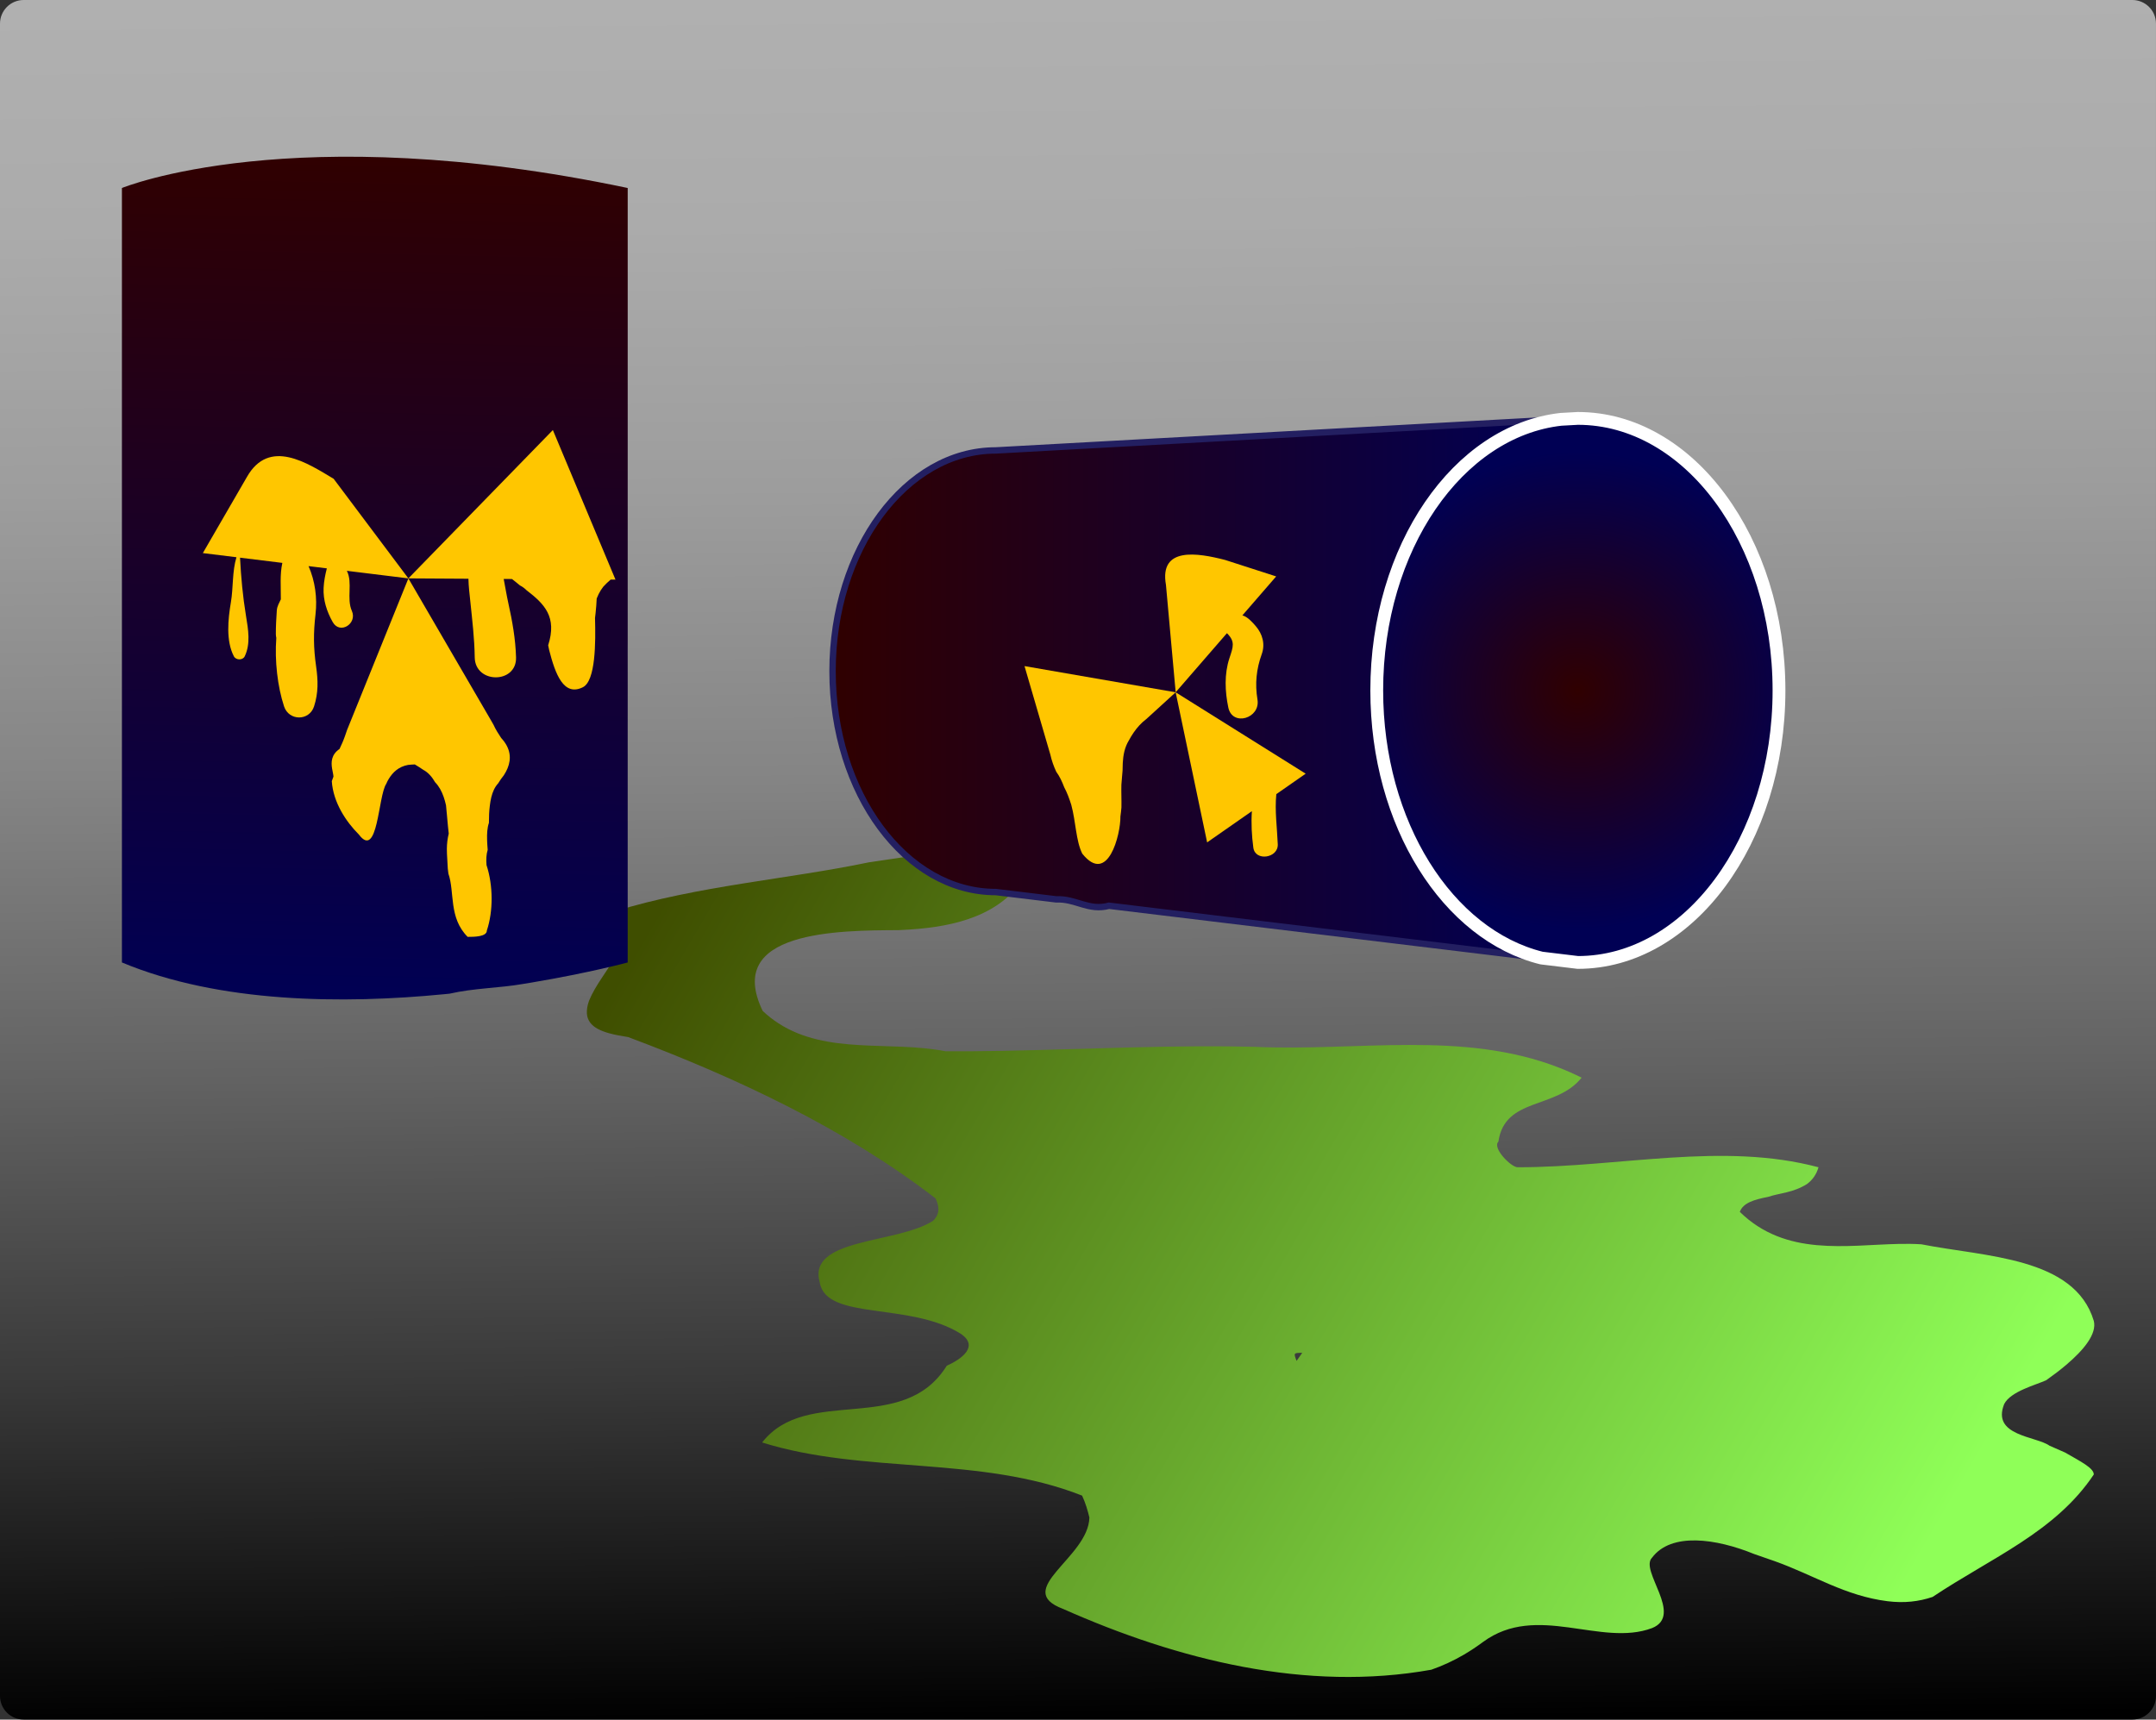
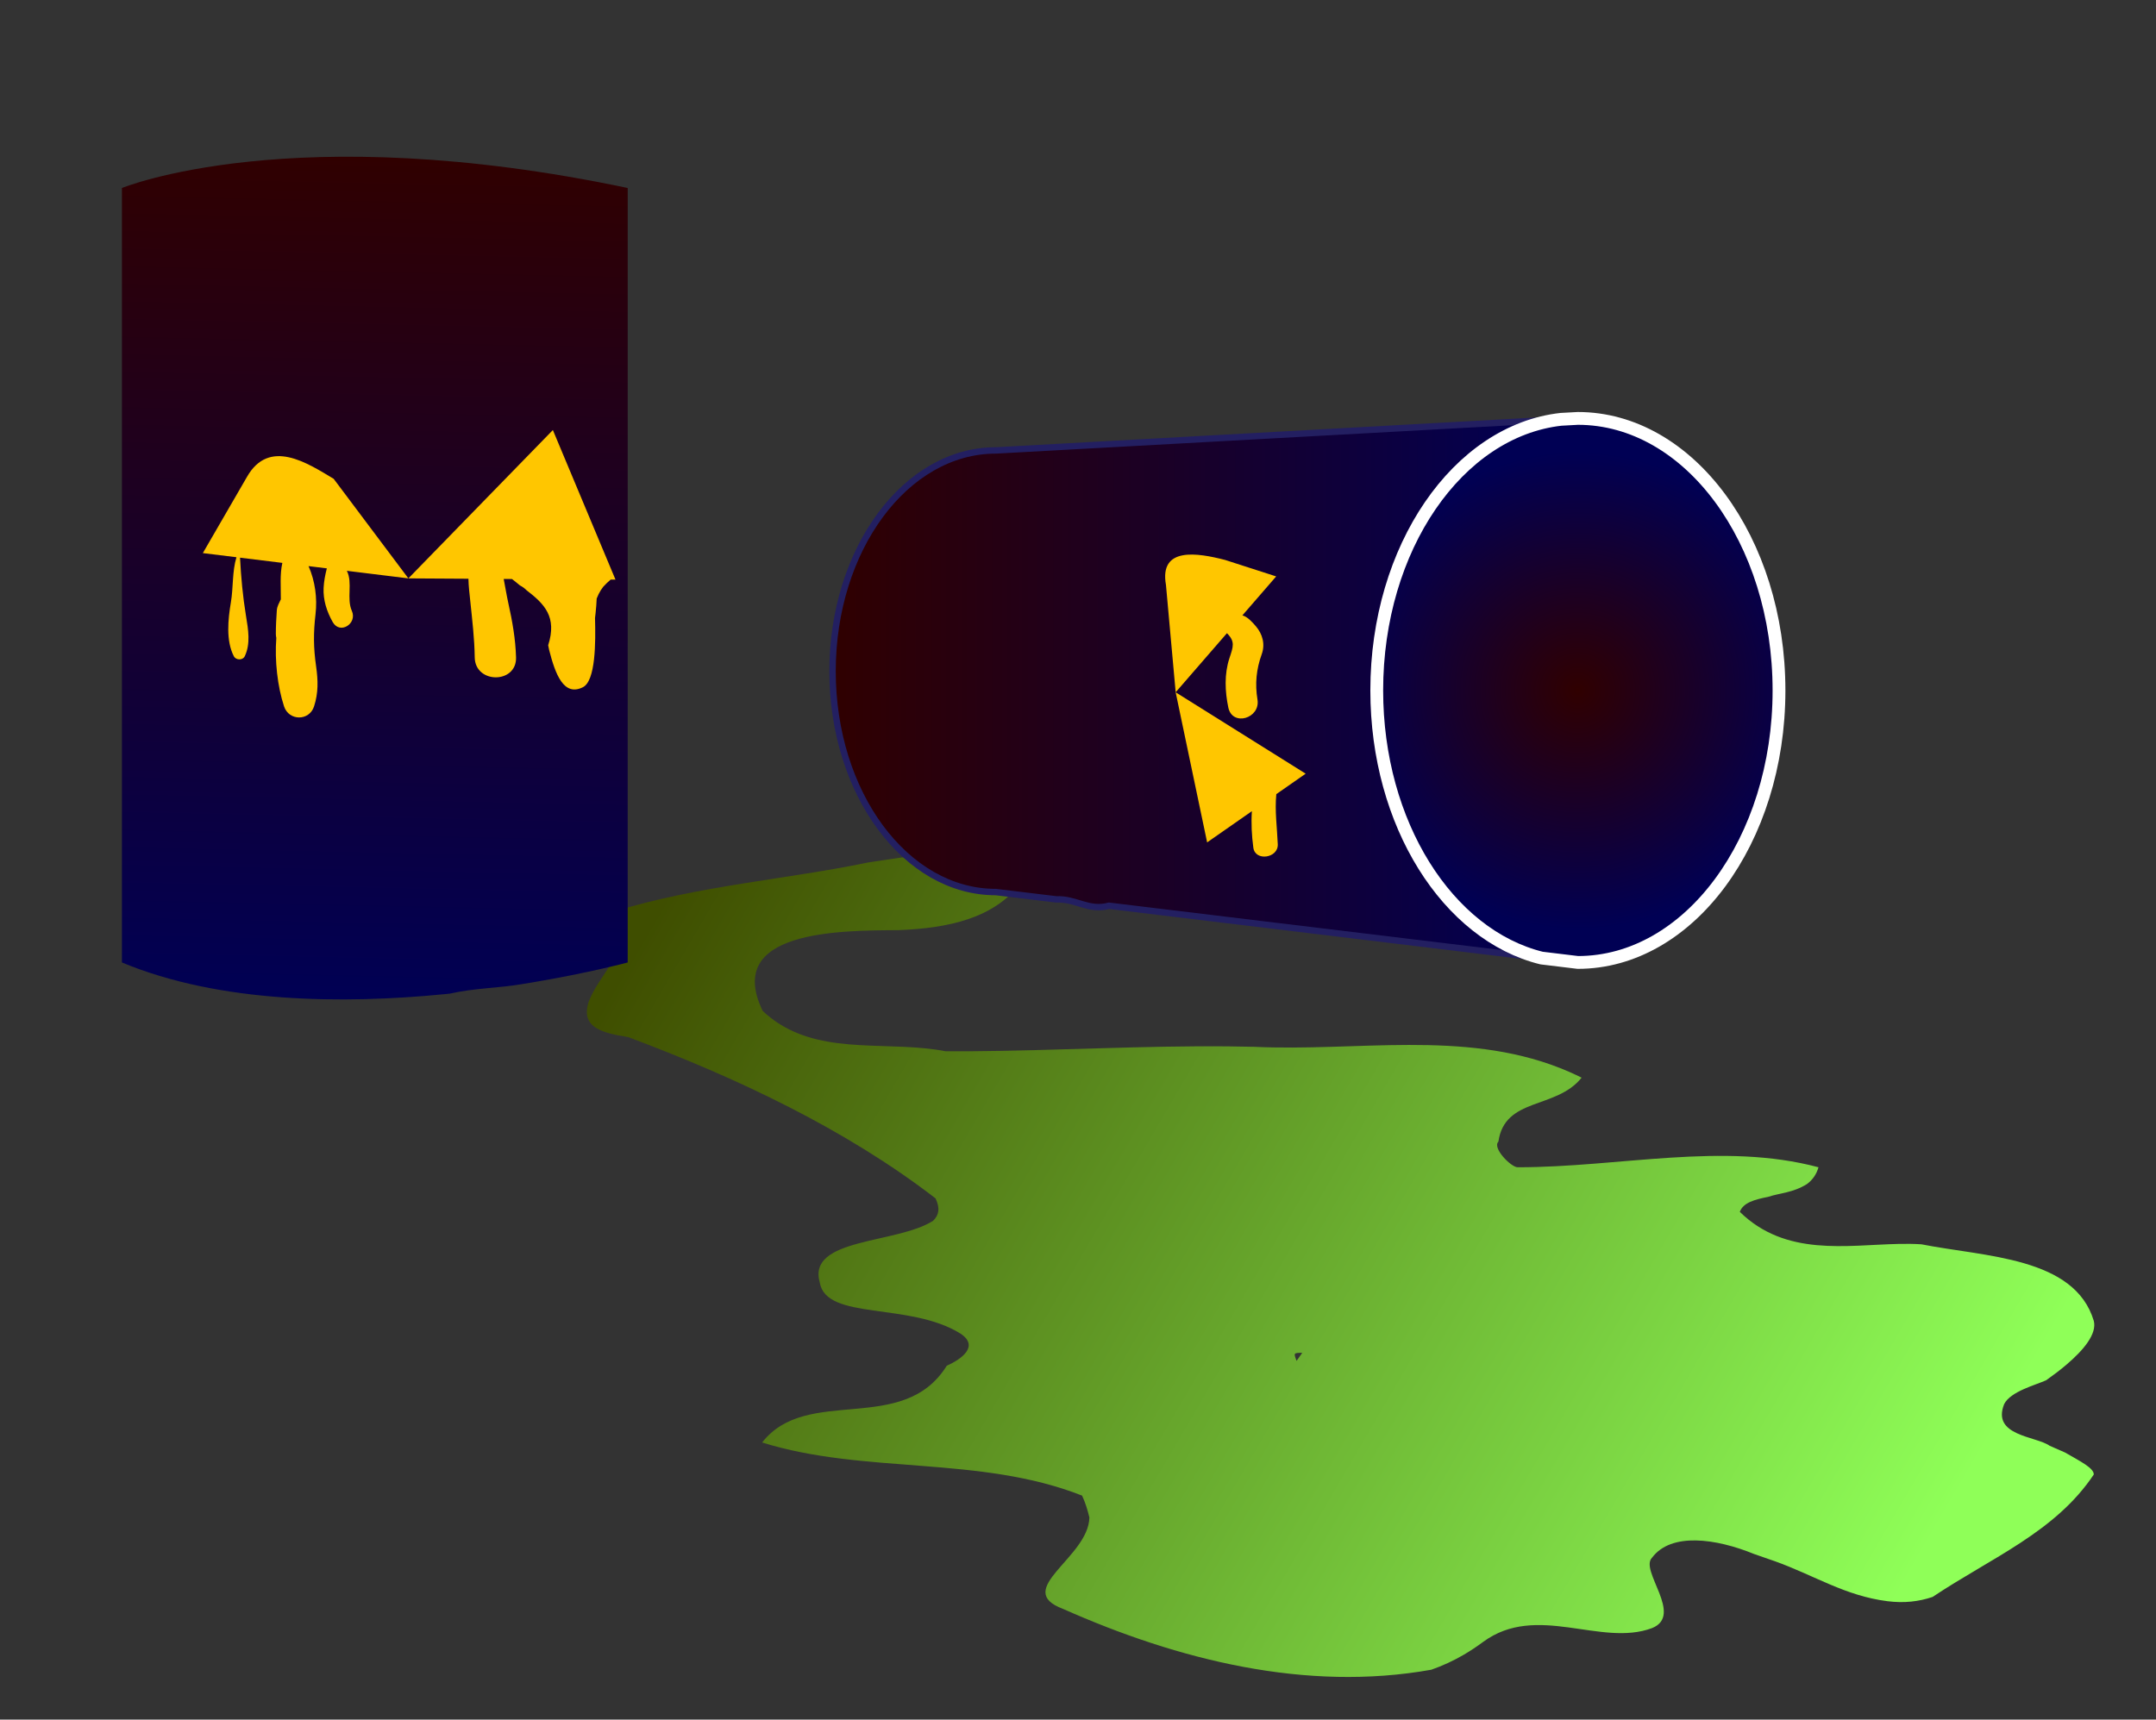
<svg xmlns="http://www.w3.org/2000/svg" enable-background="new 0 0 564.047 450" version="1.1" viewBox="0 0 564.05 450" xml:space="preserve">
  <rect x="0" y="0" width="564.05" height="450" fill="#333333" stroke="none" />
  <linearGradient id="e" x1="280.25" x2="283.79" y1=".015" y2="450.01" gradientUnits="userSpaceOnUse">
    <stop stop-color="#B0B0B0" offset="0" />
    <stop stop-color="#ABABAB" offset=".129" />
    <stop stop-color="#9D9D9D" offset=".282" />
    <stop stop-color="#858585" offset=".447" />
    <stop stop-color="#636363" offset=".62" />
    <stop stop-color="#393939" offset=".8" />
    <stop stop-color="#050505" offset=".984" />
    <stop offset="1" />
  </linearGradient>
-   <path d="M564.047,443.812c0,3.418-2.771,6.188-6.188,6.188H6.188C2.771,450,0,447.229,0,443.812V6.188   C0,2.771,2.771,0,6.188,0h551.67c3.418,0,6.188,2.771,6.188,6.188V443.812z" fill="url(#e)" />
  <linearGradient id="d" x1="170.93" x2="491.11" y1="240.27" y2="427.22" gradientUnits="userSpaceOnUse">
    <stop stop-color="#3F4E00" offset="0" />
    <stop stop-color="#8FFF58" offset="1" />
  </linearGradient>
  <path d="m536.21 378.34c-3.507-2.527-15.231-2.527-11.882-10.901 1.675-3.351 8.375-5.025 10.998-6.245 1.811-1.276 3.563-2.606 5.157-3.952 4.781-4.04 8.132-8.228 7.294-11.577-5.025-16.749-28.474-16.749-45.1-20.04-1.942-0.124-3.899-0.141-5.899-0.1-13.769 0.287-29.604 3.367-41.611-8.391 0.442-1.215 1.419-2.021 2.721-2.612 1.304-0.589 2.932-0.96 4.677-1.31 3.141-1.047 6.49-1.047 10.189-3.365 1.371-1.032 2.442-2.427 3-4.382-25.123-6.699-51.922 0-78.721 0-1.676 0-6.7-5.024-5.025-6.699 1.675-11.725 15.074-8.375 21.774-16.75-1.914-0.956-3.846-1.812-5.792-2.572-25.308-9.911-53.211-4.226-79.914-5.505-2.229-0.055-4.46-0.091-6.69-0.112-22.517-0.214-45.265 1.135-67.811 1.283-2.053 0.012-4.103 0.014-6.155 1e-3 -14.585-2.83-30.969 0.958-43.755-7.319-1.42-0.919-2.796-1.987-4.121-3.23-10.204-21.068 19.945-21.068 35.564-21.151 1.716-0.073 3.438-0.179 5.154-0.334 12.005-1.09 23.613-4.607 29.475-16.332-1.675 0-1.675-1.675-3.35-1.675 1.675-1.675 5.024-1.675 6.699-1.675-12.896-2.345-26.615-0.586-40.009 1.416-1.927 0.286-3.848 0.578-5.8 0.862-21.189 4.422-44.638 6.097-66.412 12.797 5.024 10.05-3.35 15.074-6.774 23.449-0.868 2.512-0.692 4.318 0.281 5.652s2.74 2.195 4.98 2.821c1.493 0.416 3.196 0.728 4.995 1.004 28.342 10.621 56.816 24.021 80.406 42.209 1.252 2.599 0.87 4.421-0.645 5.872-9.545 6.09-32.994 4.414-29.644 16.139 1.675 10.05 23.449 5.025 36.848 13.399 2.513 1.675 2.513 3.351 1.466 4.815-1.047 1.466-3.189 2.722-5.091 3.578-11.449 18.405-36.573 5.006-48.298 20.08 26.799 8.375 56.948 3.351 83.705 13.902 0.907 1.951 1.463 3.868 1.909 5.715-0.192 10.532-20.291 18.906-6.892 23.932 30.148 13.4 63.647 21.774 96.357 15.915 1.471-0.517 2.913-1.101 4.32-1.75 1.404-0.649 2.777-1.364 4.105-2.138 1.771-1.031 3.47-2.171 5.126-3.391 14.036-10.312 30.785 1.413 44.185-3.611 8.375-3.351-3.35-15.075 0-18.425 5.025-6.7 16.749-5.025 26.723-0.955 1.82 0.61 3.639 1.243 5.456 1.895 10.261 3.677 18.35 9.06 29.438 10.451 2.161 0.271 4.222 0.295 6.18 0.099 1.966-0.198 3.829-0.615 5.608-1.224 15.368-10.266 32.117-16.966 42.167-32.04 0-1.675-3.35-3.35-7.52-5.748-1.301-0.591-2.676-1.175-4.046-1.775zm-197-22.21c-0.799-2.09-0.799-2.091 1.476-2.1-0.496 0.681-0.994 1.377-1.476 2.1z" fill="url(#d)" />
  <linearGradient id="c" x1="217.82" x2="408.44" y1="180.23" y2="180.23" gradientUnits="userSpaceOnUse">
    <stop stop-color="#300000" offset="0" />
    <stop stop-color="#000054" offset="1" />
  </linearGradient>
  <path d="m403.33 250.73s-69.631-8.428-111.65-13.514c-0.52-0.063-1.033-0.125-1.544-0.187-5.326 1.44-8.676-1.909-13.805-1.669-0.807-0.1-1.591-0.194-2.347-0.286-8.326-1.008-13.461-1.629-13.461-1.629-23.584 0-42.711-25.878-42.711-57.786 0-31.907 19.127-57.785 42.711-57.785l147.91-8.14c-27.016 2.998-48.254 33.615-48.254 70.95 1e-3 34.94 18.61 64.001 43.147 70.046z" fill="url(#c)" stroke="#231F61" stroke-miterlimit="10" stroke-width="1.675" />
  <radialGradient id="b" cx="429.95" cy="174.87" r="70.801" gradientTransform="matrix(.884 0 0 .884 32.69 26.08)" gradientUnits="userSpaceOnUse">
    <stop stop-color="#300000" offset="0" />
    <stop stop-color="#000054" offset="1" />
  </radialGradient>
  <path d="m465.42 180.68c0 39.312-23.566 71.185-52.625 71.185l-9.43-1.14h-0.035c-24.537-6.045-43.146-35.106-43.146-70.045 0-37.334 21.238-67.952 48.254-70.95h0.067l4.29-0.235c29.058 1e-3 52.625 31.874 52.625 71.185z" fill="url(#b)" stroke="#fff" stroke-linecap="round" stroke-linejoin="round" stroke-miterlimit="10" stroke-width="3.35" />
  <linearGradient id="a" x1="100.38" x2="95.695" y1="41.144" y2="262.22" gradientUnits="userSpaceOnUse">
    <stop stop-color="#300000" offset="0" />
    <stop stop-color="#000054" offset="1" />
  </linearGradient>
-   <path d="m31.899 49.198s44.728-18.424 132.32 0v118.89c0 0.581 0 1.161-5e-3 1.742 5e-3 1.641 5e-3 4.991 6e-3 7.036v1.516c-1e-3 0.513 0 1.032 2e-3 1.559-3e-3 3.255-3e-3 6.604-6e-3 10.529 2e-3 0.451 2e-3 0.901 2e-3 1.351v60.047s-9.921 2.695-25.054 5.241c-0.797 0.134-1.608 0.268-2.433 0.4-6.012 1.059-12.712 1.059-19.104 2.525-0.492 0.049-0.986 0.099-1.482 0.146-26.299 2.57-58.639 2.372-84.247-8.313v-202.67z" fill="url(#a)" />
+   <path d="m31.899 49.198s44.728-18.424 132.32 0v118.89c0 0.581 0 1.161-5e-3 1.742 5e-3 1.641 5e-3 4.991 6e-3 7.036v1.516c-1e-3 0.513 0 1.032 2e-3 1.559-3e-3 3.255-3e-3 6.604-6e-3 10.529 2e-3 0.451 2e-3 0.901 2e-3 1.351v60.047s-9.921 2.695-25.054 5.241c-0.797 0.134-1.608 0.268-2.433 0.4-6.012 1.059-12.712 1.059-19.104 2.525-0.492 0.049-0.986 0.099-1.482 0.146-26.299 2.57-58.639 2.372-84.247-8.313v-202.67" fill="url(#a)" />
  <g fill="#FFC600">
    <path d="m325.03 161.04 8.841-10.195s-5.494-1.772-11.771-3.798c-0.523-0.169-1.052-0.339-1.584-0.511-7.225-1.865-17.273-3.54-15.479 6.531 0.045 0.512 0.092 1.033 0.14 1.561 1.051 11.611 2.4 26.538 2.4 26.538l13.412-15.464c2.211 2.2 1.646 3.542 0.643 6.574-1.361 4.112-1.158 8.714-0.281 12.883 1.062 5.049 8.446 2.839 7.626-2.102-0.685-4.114-0.293-7.971 1.117-11.864 0.945-2.609 0.217-5.271-1.56-7.332-0.834-0.969-2.158-2.483-3.504-2.821z" />
-     <path d="m268.03 174.31s3.489 11.953 6.322 21.664c0.149 0.511 0.298 1.016 0.443 1.515 0.165 0.749 0.379 1.505 0.64 2.258 0.26 0.753 0.565 1.503 0.913 2.236 0.43 0.582 0.807 1.223 1.145 1.898 0.34 0.68 0.642 1.395 0.922 2.131 0.382 0.707 0.715 1.457 1.017 2.227s0.572 1.561 0.826 2.351c1.207 4.428 1.207 9.453 2.882 12.803 6.699 8.374 10.05-5.025 9.984-9.743 0.118-0.773 0.189-1.522 0.265-2.338 0.042-1.983-0.069-4.063-0.013-5.958 0.065-0.728 0.117-1.394 0.166-2.015 0.048-0.611 0.094-1.176 0.143-1.674 4e-3 -0.659 0.015-1.328 0.053-2.001 0.112-2.015 0.467-4.075 1.619-5.941 0.367-0.686 0.773-1.361 1.222-2.014 0.897-1.305 1.969-2.518 3.31-3.531 0.365-0.333 0.724-0.661 1.074-0.98 3.846-3.507 6.612-6.032 6.612-6.032l-39.545-6.856z" />
    <path d="m333.91 207.82 7.679-5.354-34.017-21.299 8.236 39.278 11.707-8.164c-0.206 3.175-0.046 6.38 0.381 9.545 0.492 3.666 6.533 2.749 6.393-0.865-0.172-4.425-0.816-8.766-0.379-13.141z" />
  </g>
  <g fill="#FFC600">
    <path d="m90.75 149.38 16.091 1.98s-9.761-13.01-18.586-24.774c-0.327-0.436-0.653-0.869-0.977-1.296-6.806-4.067-16.856-10.767-22.697-0.438-0.294 0.509-0.59 1.018-0.885 1.528-5.315 9.181-10.63 18.361-10.63 18.361l8.795 1.083c-1.141 3.735-0.809 7.984-1.455 11.795-0.752 4.431-1.334 10.051 0.776 14.127 0.542 1.047 2.323 1.104 2.848 0 1.57-3.303 0.913-6.996 0.329-10.563-0.851-5.201-1.294-10.08-1.563-15.243l11.073 1.363c-0.676 3.036-0.374 6.272-0.397 9.534-0.402 0.934-0.975 1.736-1.054 2.928-0.135 2.042-0.259 4.079-0.25 6.124 1e-3 0.375 0.047 0.722 0.119 1.048-0.447 6 0.314 12.676 2.022 17.902 1.263 3.864 6.614 3.902 7.861 0 1.132-3.546 1.061-6.72 0.535-10.421-0.707-4.968-0.728-8.752-0.156-13.698 0.486-4.21-0.107-8.661-1.825-12.573l4.785 0.589c-0.417 1.646-0.756 3.291-0.846 5.104-0.155 3.174 0.836 6.208 2.389 8.959 1.877 3.329 6.48 0.41 5.005-2.925-1.453-3.29 0.282-7.309-1.307-10.494z" />
-     <path d="m86.803 204.42c0.37 5.578 3.72 10.603 7.069 13.953 5.025 6.7 5.025-10.05 7.179-13.251 0.181-0.451 0.393-0.851 0.632-1.25 1.088-1.789 2.611-3.245 5.065-3.698 0.589-0.066 1.182-0.109 1.774-0.128 0.374 0.236 0.743 0.463 1.108 0.682 0.366 0.244 0.727 0.475 1.084 0.716 0.661 0.353 1.238 0.821 1.752 1.375s0.962 1.193 1.365 1.887c1.033 1.059 1.726 2.375 2.226 3.802 0.25 0.714 0.452 1.457 0.625 2.22 0.192 1.791 0.326 3.647 0.51 5.505 0.062 0.628 0.129 1.258 0.205 1.914-0.328 1.299-0.478 2.648-0.491 3.983-5e-3 0.445 4e-3 0.889 0.028 1.329 0.073 1.245 0.132 2.55 0.213 3.851 0.059 0.439 0.102 0.876 0.162 1.321 1.687 4.816 0.012 11.515 5.037 16.54 1.675 0 5.025 0 5.025-1.675 1.675-5.024 1.675-11.725-0.092-17.112-0.053-0.708-0.071-1.403-0.028-2.071 0.042-0.669 0.146-1.312 0.334-1.914-0.067-0.874-0.128-1.732-0.153-2.563-0.052-1.661 0.034-3.217 0.477-4.493 2e-3 -0.766 0.014-1.529 0.049-2.284 0.035-0.756 0.094-1.502 0.191-2.237 0.092-0.751 0.211-1.481 0.381-2.178 0.34-1.393 0.883-2.666 1.813-3.67 0.432-0.716 0.917-1.417 1.474-2.098 0.387-0.601 0.716-1.211 0.972-1.833 1.021-2.484 0.847-5.195-1.676-7.926-0.368-0.546-0.733-1.111-1.075-1.689-0.341-0.578-0.658-1.168-0.926-1.766-0.245-0.427-0.497-0.864-0.755-1.315-7.991-13.737-21.515-36.985-21.515-36.985s-10.084 24.932-16.044 39.665c-0.186 0.595-0.371 1.099-0.551 1.605-0.233 0.661-0.473 1.258-0.714 1.812-0.239 0.554-0.478 1.063-0.708 1.55-2.217 1.519-2.212 3.514-1.943 5.152 0.134 0.819 0.334 1.548 0.355 2.084-0.271 0.801-0.434 1.19-0.434 1.19z" />
    <path d="m144.64 112.54-37.801 38.817s6.869 0.041 15.712 0.093c0.035 1.971 0.288 3.961 0.492 5.939 0.503 4.872 1.089 9.734 1.155 14.637 0.093 6.969 11.014 6.965 10.809 0-0.143-4.841-0.966-9.443-2.012-14.162-0.465-2.101-0.806-4.242-1.22-6.359 0.104 0 0.206 1e-3 0.309 1e-3 0.616-2e-3 1.234-1e-3 1.863 0.016 0.363 0.294 0.72 0.577 1.071 0.849 0.347 0.295 0.688 0.571 1.024 0.841 0.64 0.318 1.2 0.738 1.696 1.236 4.707 3.62 8.056 6.969 5.672 14.417 0.083 0.432 0.177 0.854 0.267 1.275 1.594 6.247 3.792 12.214 8.817 9.701 3.35-1.675 3.35-11.725 3.173-18.119 0.055-0.436 0.105-0.871 0.152-1.313 0.139-1.29 0.237-2.568 0.286-3.78 0.162-0.402 0.333-0.786 0.514-1.172 0.36-0.709 0.762-1.362 1.221-1.93 0.292-0.319 0.598-0.634 0.915-0.943 0.321-0.307 0.655-0.61 1.005-0.904 0.813-3e-3 1.262-1e-3 1.262-1e-3l-16.382-39.139z" />
  </g>
</svg>